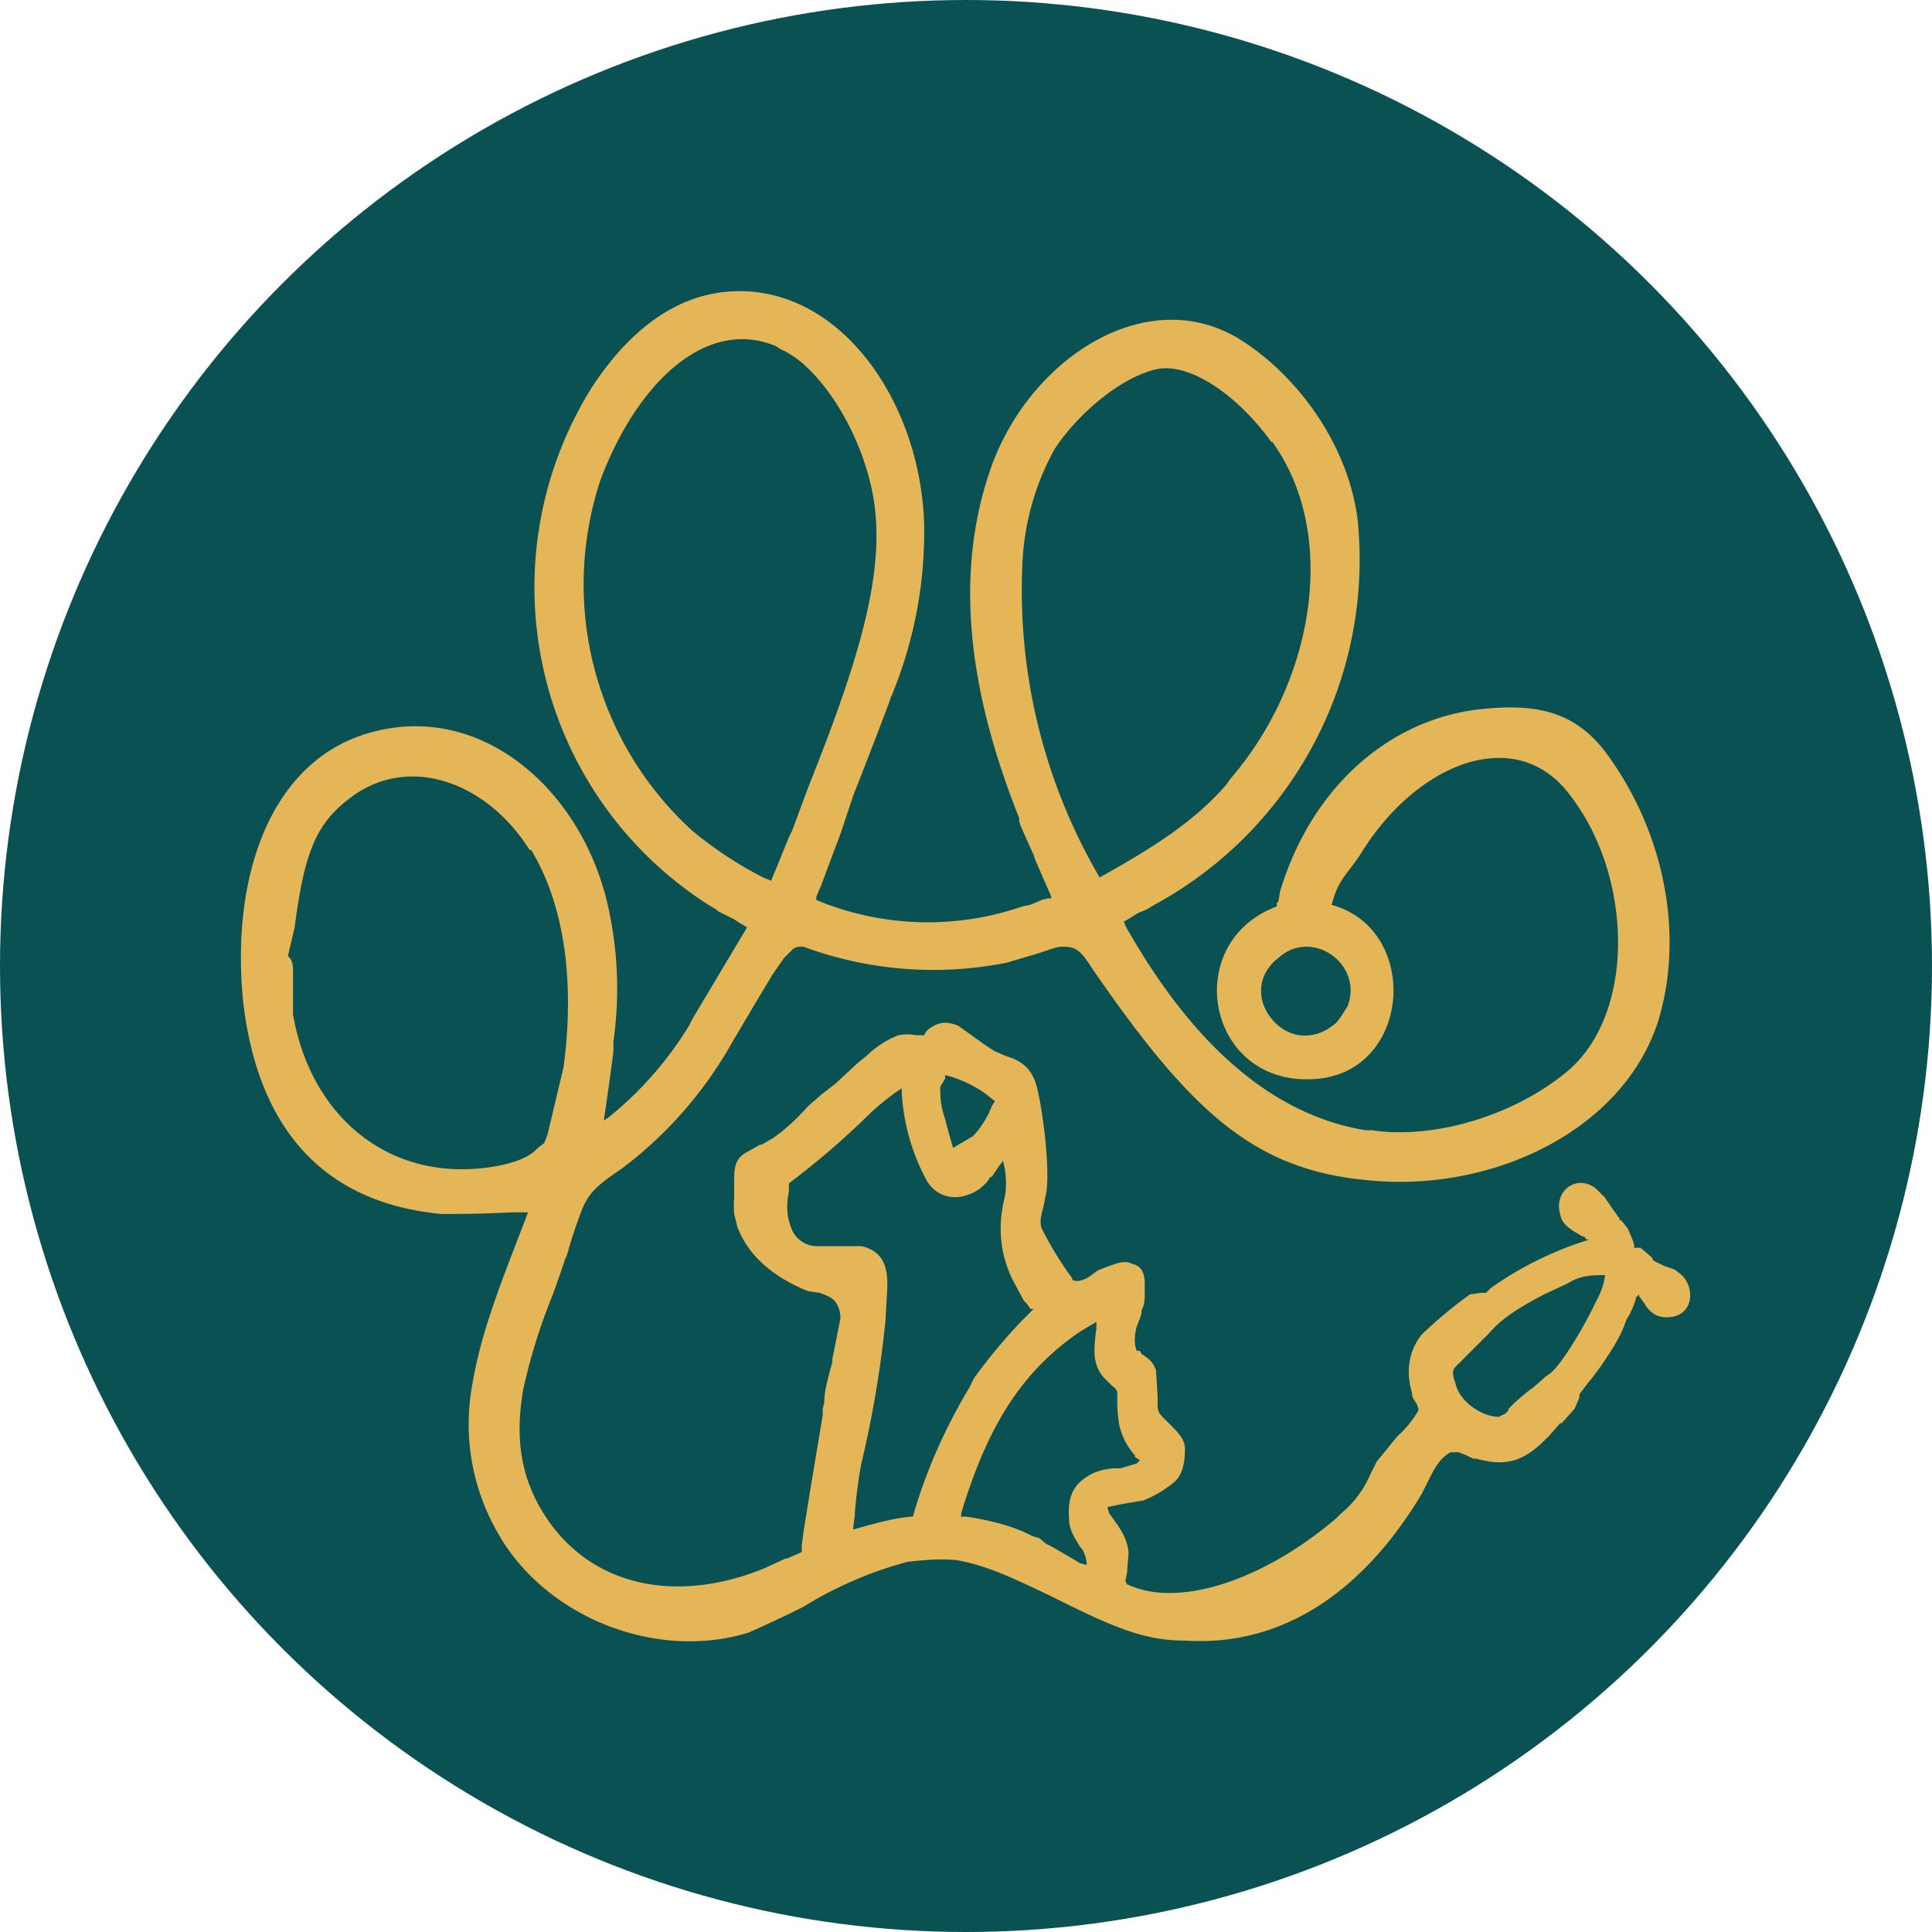
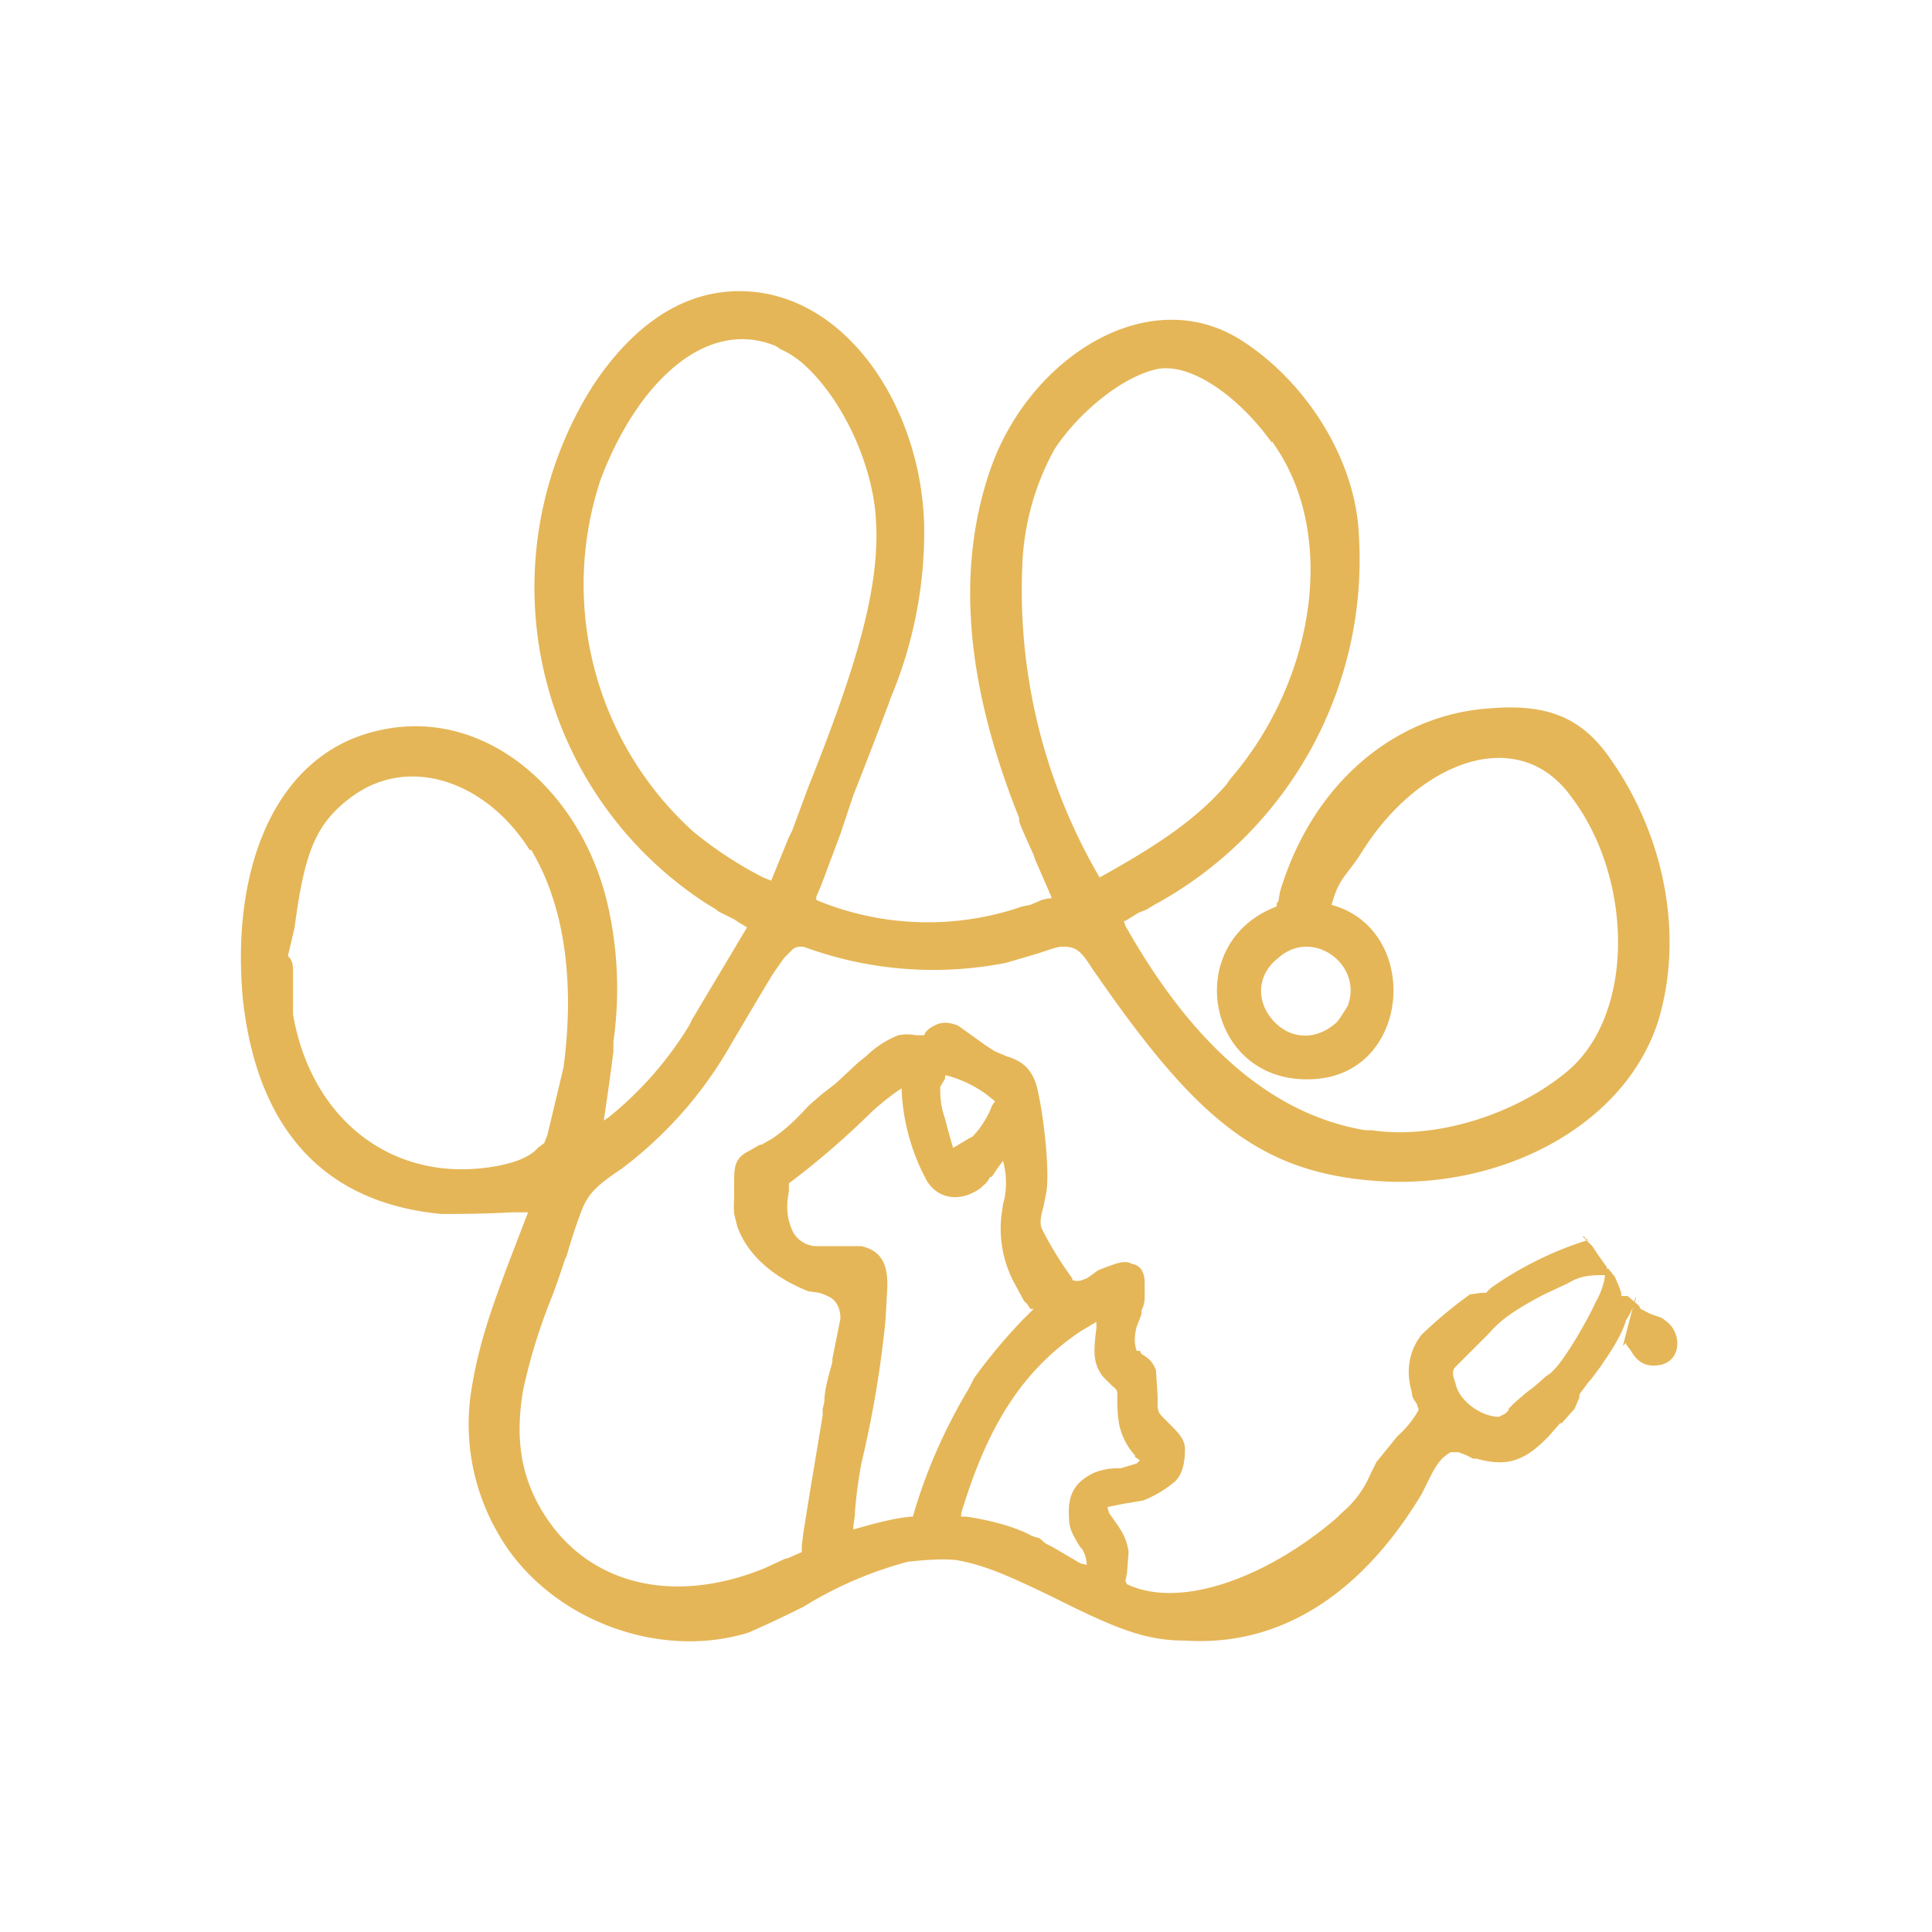
<svg xmlns="http://www.w3.org/2000/svg" viewBox="0 0 120 120">
  <g fill="none">
-     <circle cx="60" cy="60" r="60" fill="#0A5154" fill-rule="evenodd" />
-     <path fill="#E5B657" d="m68.1 82.1-1 .6c-3.7 2.5-5.8 6-7.4 11.3v.2h.3c1.4.2 3 .6 4.1 1.2l.3.1c.2 0 .3.2.6.4l.4.2 1.7 1 .4.1a2 2 0 0 0-.3-1l-.1-.1c-.5-.8-.7-1.2-.7-1.8-.1-1.4.3-2.2 1.5-2.8a3.8 3.8 0 0 1 1.4-.3h.3l1-.3.2-.2-.3-.2v-.1a4.1 4.1 0 0 1-1-2 9.2 9.2 0 0 1-.1-1.7v-.2s0-.2-.3-.4l-.6-.6c-.6-.8-.6-1.5-.4-3v-.3Zm-12-14.5H56l-.3.2a16.2 16.2 0 0 0-1.6 1.3 50.3 50.3 0 0 1-5.1 4.4v.5c-.2 1-.1 1.7.2 2.4.2.5.8 1 1.5 1h2.8c1.3.3 1.7 1.2 1.6 2.8L55 82a66.5 66.5 0 0 1-1.5 8.9 30 30 0 0 0-.4 3v.2l-.1.7v.2c1.4-.4 2.5-.7 3.6-.8h.1c.8-2.8 2-5.5 3.5-8l.3-.6a33.6 33.6 0 0 1 3-3.6l.7-.7H64l-.2-.3-.2-.2-.7-1.3a7.2 7.2 0 0 1-.7-4l.1-.7.1-.4a5.2 5.2 0 0 0-.1-2.3l-.3.4-.4.6h-.1c-.2.4-.4.5-.6.7-1.1.8-2.5.8-3.3-.4a13 13 0 0 1-1.6-5.7v-.1Zm43.7 11.6c-.9 0-1.6 0-2.4.5l-1.5.7c-1.9 1-2.7 1.6-3.4 2.4L91.3 84l-.1.1-.8.8c-.2.2-.2.5 0 1C90.6 87 92 88 93.1 88l.4-.2.2-.2v-.1l.4-.4.7-.6.4-.3a18.2 18.2 0 0 0 .8-.7l.3-.2.2-.2c.7-.7 2-2.9 2.6-4.2.4-.7.6-1.4.6-1.9ZM32.9 52.8c-2.7-4.3-7.6-6-11.2-3.2-2.1 1.6-2.8 3.4-3.4 8a136.4 136.4 0 0 1-.4 1.7v.1l.1.1c.2.3.2.5.2 1V63c1.1 6.4 6 10.4 12.2 9.5 1.4-.2 2.5-.6 3-1.2l.4-.3.2-.5 1-4.2c.7-5.2.1-10-2-13.5Zm25.8 14v.2l-.3.5c0 .6 0 1.1.3 2a40.7 40.7 0 0 0 .5 1.8l1-.6.2-.1c.5-.5 1-1.3 1.2-1.9l.2-.3-.5-.4a7.3 7.3 0 0 0-2.5-1.2Zm25-4.3c1-2.6-2.2-4.9-4.3-3-1.3 1-1.4 2.6-.4 3.8 1 1.2 2.6 1.4 3.9.3.2-.1.6-.8.8-1.1Zm-35.5-41c-4.3-1.8-8.6 2.2-10.9 8.3A20.7 20.7 0 0 0 43 51.6a24 24 0 0 0 4.4 2.9l.5.2L49 52l.2-.4 1-2.7c3-7.5 4.5-12.5 4.2-16.7-.2-3.3-2-7.3-4.4-9.5l.2.2-.2-.2c-.3-.3-1-.8-1.5-1l-.3-.2Zm30.8 6c-2-2.8-4.9-4.9-7-4.6-2.2.4-5 2.7-6.5 5a16.1 16.1 0 0 0-2 7.2 35.3 35.3 0 0 0 4.8 19.4c3.6-2 6-3.6 7.9-5.8l.2-.3c5.2-6 6.7-15 2.8-20.7l-.2-.3Zm22.6 53v.2a5 5 0 0 1-.6 1.3c-.2.7-.7 1.6-1.4 2.6l-.2.3-.6.8-.1.1-.6.8v.2l-.3.7-.8.9h-.1l-.7.8-.2.2c-1.4 1.4-2.5 1.7-4.3 1.2h-.2l-.4-.2-.5-.2h-.5c-.5.3-.8.6-1.3 1.6a80.8 80.8 0 0 1-.5 1c-3.6 6-8.6 9.5-14.7 9.1-2.4 0-4.2-.7-8-2.6l-.2-.1c-2.9-1.4-4.3-2-6-2.3-1-.1-2 0-3 .1a24 24 0 0 0-6 2.5l-.5.3-.2.1a72.7 72.7 0 0 1-3.2 1.5c-5.8 1.8-12.8-1-15.7-6.4a13.5 13.5 0 0 1-1.5-8.8c.4-2.4 1-4.4 2.5-8.3l1-2.6h-1a74.3 74.3 0 0 1-4.4.1C20 74.7 16 70 15.1 62.2c-.8-8.1 1.9-15.3 8.3-16.8C30 43.8 36 49 37.7 56a23.4 23.4 0 0 1 .4 8.7v.6a158.4 158.4 0 0 1-.6 4.3l.3-.2a22 22 0 0 0 5-5.7l.2-.4 3.4-5.7-.5-.3-.3-.2-1-.5-.1-.1-.5-.3A23.4 23.4 0 0 1 36.8 24c2.3-3.5 5.2-5.7 8.6-5.9 6.8-.4 11.8 6.9 12 14.5a26.6 26.6 0 0 1-2.1 10.8l-.1.3a362.7 362.7 0 0 1-2.2 5.7l-.8 2.4A4415.4 4415.4 0 0 0 51 55l-.3.7v.2a18 18 0 0 0 12.8.4l.5-.1.7-.3.4-.1h.2v-.1l-1-2.3-.1-.3a92 92 0 0 1-.8-1.8l-.1-.3v-.2c-3.2-8-4-15.2-1.8-21.6 2.4-7 9.9-11.8 15.7-8 4 2.6 7 7.4 7.2 12a24.4 24.4 0 0 1-12.7 23l-.5.3-.5.2-.8.5h-.1l.1.3c4 7.1 8.9 11.7 14.9 12.7h.4c4 .6 9-1 12.2-3.7 4.2-3.6 4-12 .2-17-3.3-4.6-9.5-2.2-13 3.4-.8 1.3-1.4 1.6-1.8 3l-.1.3c5.5 1.5 5 10.2-.8 10.8-6.9.7-8.7-8.4-2.6-10.7v-.2l.1-.1.1-.6c2-6.7 7.1-11 13-11.4 3.5-.3 5.7.5 7.5 3.1 3.4 4.8 4.6 11 3 16.3-2 6.3-9.2 10.2-16.6 10-8-.3-12-3.7-18.6-13.3-.7-1.1-1-1.3-1.8-1.3-.4 0-.8.2-1.8.5l-1.7.5a23.3 23.3 0 0 1-12.6-1c-.3 0-.5 0-.7.2l-.5.5-.7 1-.9 1.5-1.6 2.7a25.3 25.3 0 0 1-6.9 7.9c-1.5 1-2 1.5-2.4 2.4a31.4 31.4 0 0 0-1 3l-.1.2a56.7 56.7 0 0 1-.8 2.3 35.4 35.4 0 0 0-1.8 5.8c-.5 2.9-.2 5.3 1.2 7.6 2.8 4.6 8.2 5.8 13.8 3.5l1.3-.6h.1l.9-.4V96a70.9 70.9 0 0 0 .1-.8l.4-2.5.1-.6.7-4.2v-.4l.1-.4c0-.7.2-1.4.5-2.5v-.2l.5-2.5c0-.7-.3-1.2-.8-1.4a4 4 0 0 0-.5-.2l-.7-.1c-2-.8-3.7-2.1-4.4-4l-.2-.8a6.3 6.3 0 0 1 0-1v-1.1c0-.9.1-1.4.9-1.8l.7-.4h.1l.7-.4c.7-.5 1.3-1 2.2-2l.8-.7.9-.7 1.4-1.3.5-.4a6 6 0 0 1 2-1.3 2.9 2.9 0 0 1 1.1 0h.5l.1-.2.2-.2c.6-.4 1-.5 1.8-.2l1.4 1a11.2 11.2 0 0 0 .9.6l.7.3c1 .3 1.6.8 1.9 1.9.4 1.6.8 5 .6 6.5l-.2 1c-.2.7-.2 1-.1 1.3a22 22 0 0 0 1.9 3.1v.1c.3.1.4.1.9-.1a16.2 16.2 0 0 0 .7-.5 15.6 15.6 0 0 1 .8-.3c.5-.2 1-.3 1.3-.1.6.1.8.6.8 1.2v.7c0 .3 0 .6-.2 1v.2l-.1.3-.2.5c-.2.8-.1 1.2 0 1.5h.2l.1.2c.5.3.7.5.9 1l.1 1.6v.6c0 .3.1.5.3.7l.4.4c.6.6 1 1 1 1.6 0 .7-.1 1.5-.6 2a7 7 0 0 1-2 1.2l-1.2.2-1 .2v.1l.1.3.5.7c.4.6.6 1 .7 1.7l-.1 1.3-.1.5.1.2c3.4 1.6 8.8-.5 13-4.1l.3-.3a6.3 6.3 0 0 0 1.8-2.4l.4-.8 1.3-1.6a6.2 6.2 0 0 0 1.3-1.6v-.1l-.1-.3c-.2-.3-.3-.4-.3-.7-.4-1.3-.2-2.6.6-3.6a27 27 0 0 1 3-2.5l.7-.1h.3l.3-.3a21.5 21.5 0 0 1 6.1-3c-.1 0-.2 0-.3-.2h-.1c-.9-.5-1.3-.8-1.4-1.4-.4-1.4 1-2.5 2.2-1.6l.6.6.4.6.5.7v.1h.1l.4.5.3.7.1.3v.2h.4l.7.6a8.4 8.4 0 0 1 .1.2l.6.3c.5.2.7.2.9.4 1.1.7 1.1 2.6-.4 2.8-.8.1-1.3-.2-1.7-.9l-.3-.4v-.1l-.2.2Z" />
+     <path fill="#E5B657" d="m68.1 82.1-1 .6c-3.7 2.5-5.8 6-7.4 11.3v.2h.3c1.4.2 3 .6 4.1 1.2l.3.1c.2 0 .3.2.6.4l.4.2 1.7 1 .4.1a2 2 0 0 0-.3-1l-.1-.1c-.5-.8-.7-1.2-.7-1.8-.1-1.4.3-2.2 1.5-2.8a3.8 3.8 0 0 1 1.4-.3h.3l1-.3.2-.2-.3-.2v-.1a4.1 4.1 0 0 1-1-2 9.2 9.2 0 0 1-.1-1.7v-.2s0-.2-.3-.4l-.6-.6c-.6-.8-.6-1.5-.4-3v-.3Zm-12-14.5H56l-.3.2a16.2 16.2 0 0 0-1.6 1.3 50.3 50.3 0 0 1-5.1 4.4v.5c-.2 1-.1 1.7.2 2.4.2.5.8 1 1.5 1h2.8c1.3.3 1.7 1.2 1.6 2.8L55 82a66.5 66.5 0 0 1-1.5 8.9 30 30 0 0 0-.4 3v.2l-.1.7v.2c1.4-.4 2.5-.7 3.6-.8h.1c.8-2.8 2-5.5 3.5-8l.3-.6a33.6 33.6 0 0 1 3-3.6l.7-.7H64l-.2-.3-.2-.2-.7-1.3a7.2 7.2 0 0 1-.7-4l.1-.7.1-.4a5.2 5.2 0 0 0-.1-2.3l-.3.4-.4.6h-.1c-.2.4-.4.5-.6.7-1.1.8-2.5.8-3.3-.4a13 13 0 0 1-1.6-5.7v-.1Zm43.7 11.6c-.9 0-1.6 0-2.4.5l-1.5.7c-1.9 1-2.7 1.6-3.4 2.4L91.3 84l-.1.1-.8.8c-.2.2-.2.5 0 1C90.6 87 92 88 93.1 88l.4-.2.2-.2v-.1l.4-.4.7-.6.4-.3a18.2 18.2 0 0 0 .8-.7l.3-.2.2-.2c.7-.7 2-2.9 2.6-4.2.4-.7.6-1.4.6-1.9ZM32.9 52.8c-2.7-4.3-7.6-6-11.2-3.2-2.1 1.6-2.8 3.4-3.4 8a136.4 136.4 0 0 1-.4 1.7v.1l.1.1c.2.3.2.5.2 1V63c1.1 6.4 6 10.4 12.2 9.5 1.4-.2 2.5-.6 3-1.2l.4-.3.2-.5 1-4.2c.7-5.2.1-10-2-13.5Zm25.8 14v.2l-.3.5c0 .6 0 1.1.3 2a40.7 40.7 0 0 0 .5 1.8l1-.6.2-.1c.5-.5 1-1.3 1.2-1.9l.2-.3-.5-.4a7.3 7.3 0 0 0-2.5-1.2Zm25-4.3c1-2.6-2.2-4.9-4.3-3-1.3 1-1.4 2.6-.4 3.8 1 1.2 2.6 1.4 3.9.3.2-.1.6-.8.8-1.1Zm-35.5-41c-4.3-1.8-8.6 2.2-10.9 8.3A20.7 20.7 0 0 0 43 51.6a24 24 0 0 0 4.4 2.9l.5.2L49 52l.2-.4 1-2.7c3-7.5 4.5-12.5 4.2-16.7-.2-3.3-2-7.3-4.4-9.5l.2.2-.2-.2c-.3-.3-1-.8-1.5-1l-.3-.2Zm30.8 6c-2-2.8-4.9-4.9-7-4.6-2.2.4-5 2.7-6.5 5a16.1 16.1 0 0 0-2 7.2 35.3 35.3 0 0 0 4.8 19.4c3.6-2 6-3.6 7.9-5.8l.2-.3c5.2-6 6.7-15 2.8-20.7l-.2-.3Zm22.6 53v.2a5 5 0 0 1-.6 1.3c-.2.7-.7 1.6-1.4 2.6l-.2.3-.6.8-.1.1-.6.8v.2l-.3.7-.8.9h-.1l-.7.8-.2.2c-1.4 1.4-2.5 1.7-4.3 1.2h-.2l-.4-.2-.5-.2h-.5c-.5.3-.8.6-1.3 1.6a80.8 80.8 0 0 1-.5 1c-3.6 6-8.6 9.5-14.7 9.1-2.4 0-4.2-.7-8-2.6l-.2-.1c-2.9-1.4-4.3-2-6-2.3-1-.1-2 0-3 .1a24 24 0 0 0-6 2.5l-.5.3-.2.1a72.7 72.7 0 0 1-3.2 1.5c-5.8 1.8-12.8-1-15.7-6.4a13.5 13.5 0 0 1-1.5-8.8c.4-2.4 1-4.4 2.5-8.3l1-2.6h-1a74.3 74.3 0 0 1-4.4.1C20 74.7 16 70 15.1 62.2c-.8-8.1 1.9-15.3 8.3-16.8C30 43.8 36 49 37.7 56a23.4 23.4 0 0 1 .4 8.7v.6a158.4 158.4 0 0 1-.6 4.3l.3-.2a22 22 0 0 0 5-5.7l.2-.4 3.4-5.7-.5-.3-.3-.2-1-.5-.1-.1-.5-.3A23.4 23.4 0 0 1 36.8 24c2.3-3.5 5.2-5.7 8.6-5.9 6.8-.4 11.8 6.9 12 14.5a26.6 26.6 0 0 1-2.1 10.8l-.1.3a362.7 362.7 0 0 1-2.2 5.7l-.8 2.4A4415.4 4415.4 0 0 0 51 55l-.3.7v.2a18 18 0 0 0 12.8.4l.5-.1.7-.3.4-.1h.2v-.1l-1-2.3-.1-.3a92 92 0 0 1-.8-1.8l-.1-.3v-.2c-3.2-8-4-15.2-1.8-21.6 2.4-7 9.9-11.8 15.7-8 4 2.6 7 7.4 7.2 12a24.4 24.4 0 0 1-12.7 23l-.5.3-.5.2-.8.5h-.1l.1.3c4 7.1 8.9 11.7 14.9 12.7h.4c4 .6 9-1 12.2-3.7 4.2-3.6 4-12 .2-17-3.3-4.6-9.5-2.2-13 3.4-.8 1.3-1.4 1.6-1.8 3l-.1.3c5.5 1.5 5 10.2-.8 10.8-6.9.7-8.7-8.4-2.6-10.7v-.2l.1-.1.1-.6c2-6.7 7.1-11 13-11.4 3.5-.3 5.7.5 7.5 3.1 3.4 4.8 4.6 11 3 16.3-2 6.3-9.2 10.2-16.6 10-8-.3-12-3.7-18.6-13.3-.7-1.1-1-1.3-1.8-1.3-.4 0-.8.2-1.8.5l-1.7.5a23.3 23.3 0 0 1-12.6-1c-.3 0-.5 0-.7.2l-.5.5-.7 1-.9 1.5-1.6 2.7a25.3 25.3 0 0 1-6.9 7.9c-1.5 1-2 1.5-2.4 2.4a31.4 31.4 0 0 0-1 3l-.1.2a56.7 56.7 0 0 1-.8 2.3 35.4 35.4 0 0 0-1.8 5.8c-.5 2.9-.2 5.3 1.2 7.6 2.8 4.6 8.2 5.8 13.8 3.5l1.3-.6h.1l.9-.4V96a70.9 70.9 0 0 0 .1-.8l.4-2.5.1-.6.7-4.2v-.4l.1-.4c0-.7.2-1.4.5-2.5v-.2l.5-2.5c0-.7-.3-1.2-.8-1.4a4 4 0 0 0-.5-.2l-.7-.1c-2-.8-3.7-2.1-4.4-4l-.2-.8a6.3 6.3 0 0 1 0-1v-1.1c0-.9.1-1.4.9-1.8l.7-.4h.1l.7-.4c.7-.5 1.3-1 2.2-2l.8-.7.9-.7 1.4-1.3.5-.4a6 6 0 0 1 2-1.3 2.9 2.9 0 0 1 1.1 0h.5l.1-.2.2-.2c.6-.4 1-.5 1.8-.2l1.4 1a11.2 11.2 0 0 0 .9.6l.7.3c1 .3 1.6.8 1.9 1.9.4 1.6.8 5 .6 6.5l-.2 1c-.2.7-.2 1-.1 1.3a22 22 0 0 0 1.9 3.1v.1c.3.1.4.1.9-.1a16.2 16.2 0 0 0 .7-.5 15.6 15.6 0 0 1 .8-.3c.5-.2 1-.3 1.3-.1.6.1.8.6.8 1.2v.7c0 .3 0 .6-.2 1v.2l-.1.3-.2.5c-.2.8-.1 1.2 0 1.5h.2l.1.2c.5.3.7.5.9 1l.1 1.6v.6c0 .3.1.5.3.7l.4.4c.6.6 1 1 1 1.6 0 .7-.1 1.5-.6 2a7 7 0 0 1-2 1.2l-1.2.2-1 .2v.1l.1.3.5.7c.4.6.6 1 .7 1.7l-.1 1.3-.1.5.1.2c3.4 1.6 8.8-.5 13-4.1l.3-.3a6.3 6.3 0 0 0 1.8-2.4l.4-.8 1.3-1.6a6.2 6.2 0 0 0 1.3-1.6v-.1l-.1-.3c-.2-.3-.3-.4-.3-.7-.4-1.3-.2-2.6.6-3.6a27 27 0 0 1 3-2.5l.7-.1h.3l.3-.3a21.5 21.5 0 0 1 6.1-3c-.1 0-.2 0-.3-.2h-.1l.6.6.4.6.5.7v.1h.1l.4.5.3.7.1.3v.2h.4l.7.6a8.4 8.4 0 0 1 .1.2l.6.3c.5.2.7.2.9.4 1.1.7 1.1 2.6-.4 2.8-.8.1-1.3-.2-1.7-.9l-.3-.4v-.1l-.2.2Z" />
  </g>
</svg>